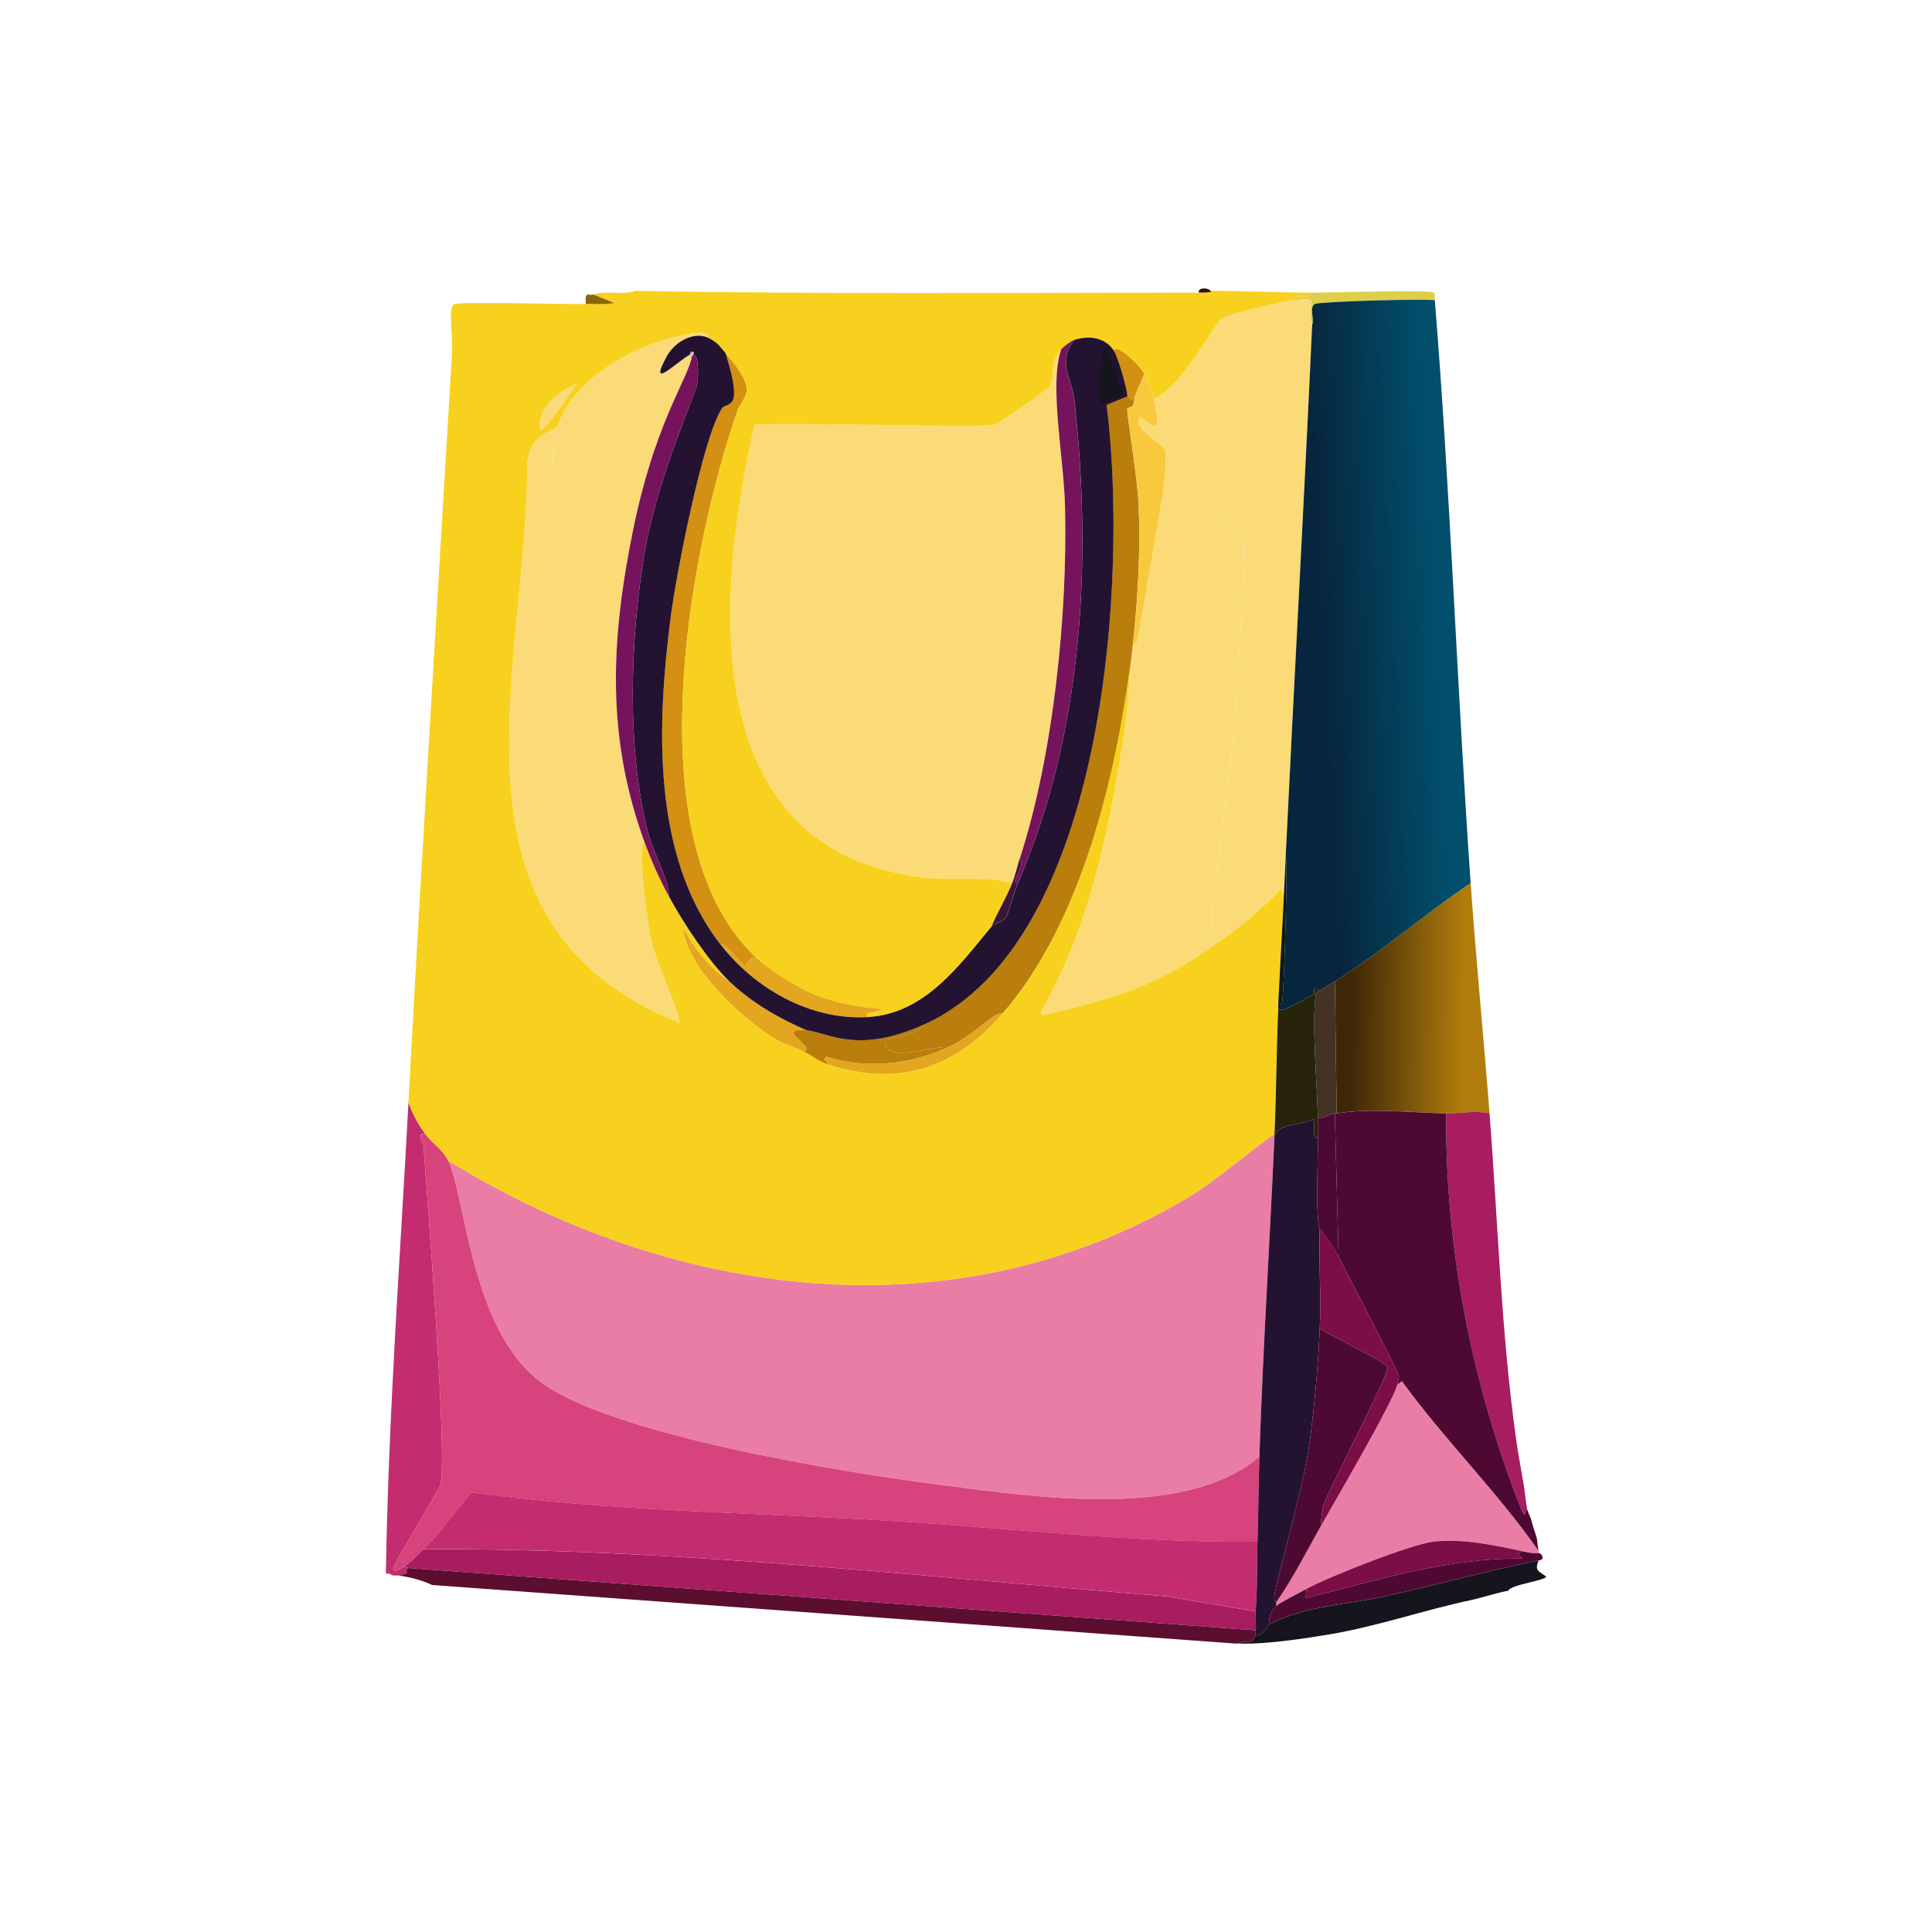
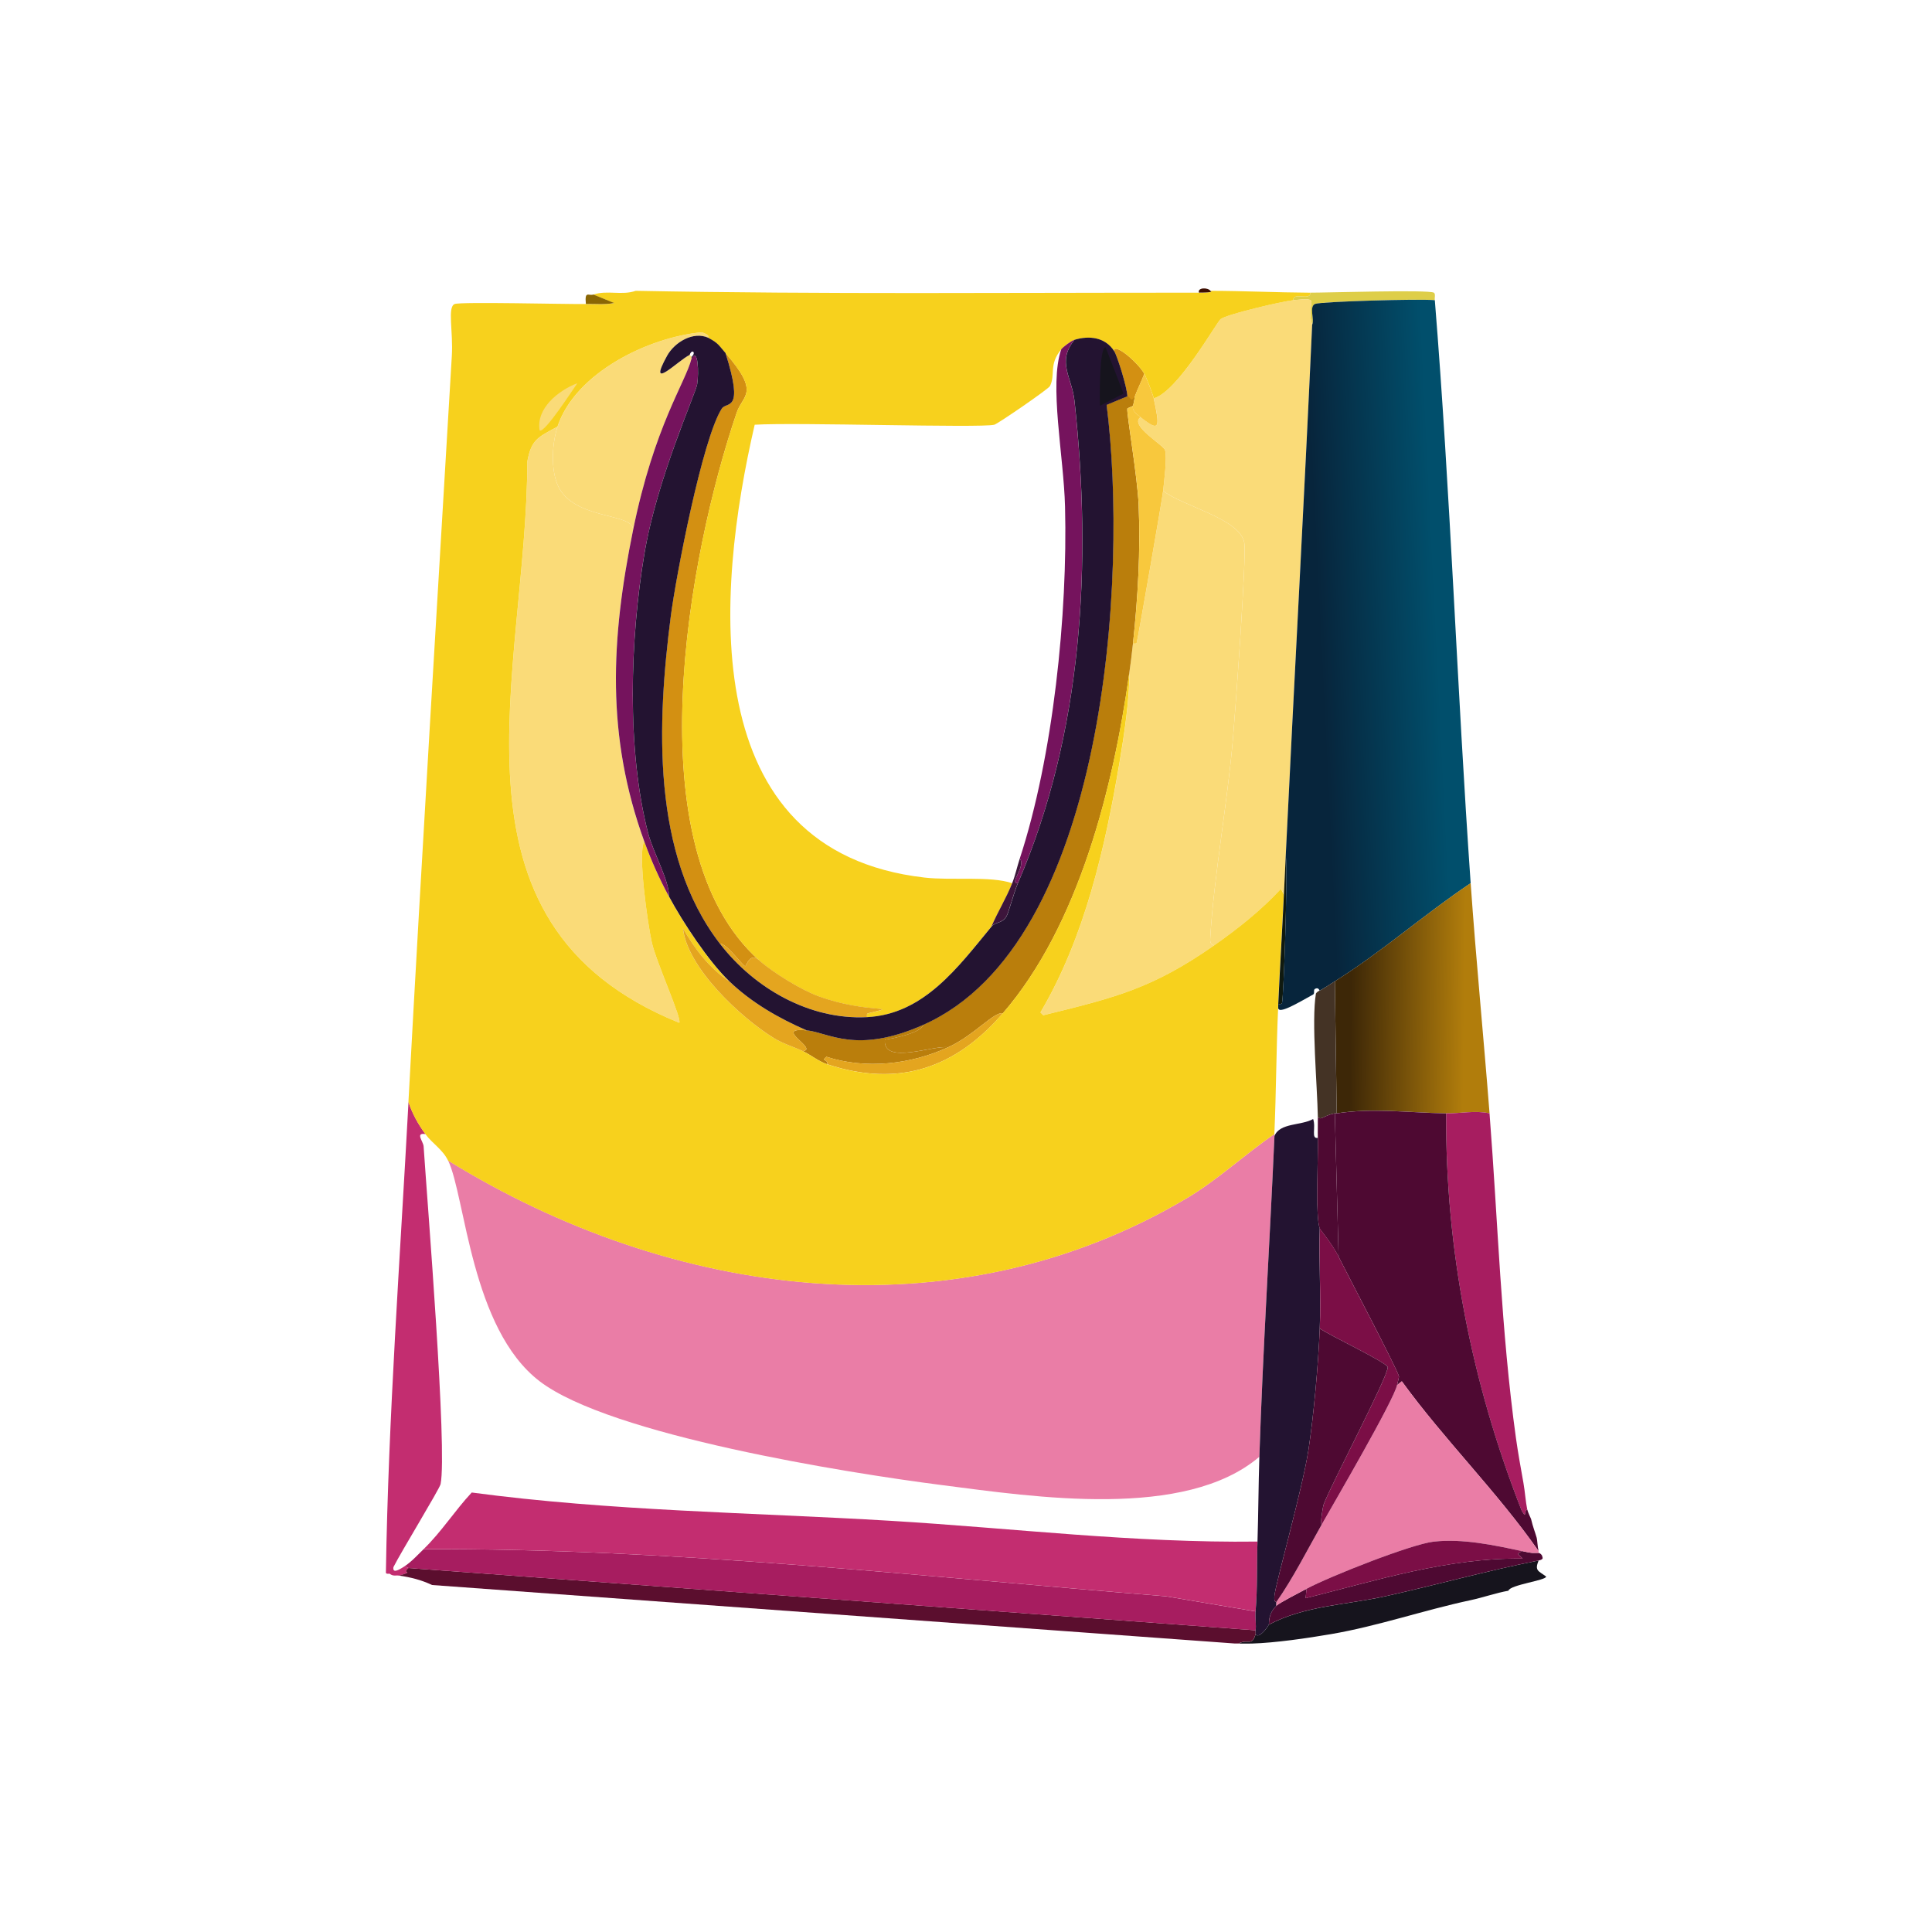
<svg xmlns="http://www.w3.org/2000/svg" width="80" height="80" viewBox="0 0 80 80" fill="none">
  <path d="M59.412 12.43C58.784 12.364 54.679 12.486 54.452 12.586C54.199 12.699 54.438 13.237 54.335 13.446C54.019 12.489 54.828 12.299 53.553 12.431C53.534 12.069 54.276 12.482 54.257 12.119C54.87 12.122 59.153 11.987 59.373 12.119C59.453 12.167 59.394 12.345 59.412 12.431V12.43Z" fill="#DECE49" />
  <path d="M63.71 64.617C63.536 65.049 63.702 65.041 64.022 65.282C64.032 65.441 62.524 65.621 62.46 65.868C61.936 65.962 61.423 66.146 60.898 66.259C58.97 66.669 57.064 67.332 55.117 67.665C54.143 67.832 52.806 68.028 51.836 68.056C51.655 68.061 51.472 68.056 51.289 68.056C51.699 67.842 51.835 68.195 51.993 67.665C52.113 67.876 52.465 67.422 52.54 67.274C54.041 66.483 55.735 66.458 57.344 66.103C59.467 65.633 61.575 65.038 63.71 64.618V64.617Z" fill="#16141D" />
  <path d="M17.619 46.961C17.178 46.889 17.527 47.26 17.541 47.469C17.695 49.798 18.529 60.044 18.244 61.453C18.205 61.647 16.588 64.293 16.291 64.891C16.252 65.156 16.49 65.027 16.76 64.852L16.917 64.93C16.602 65.18 17.209 65.045 16.526 65.243C16.388 65.222 16.279 65.28 16.135 65.164C16.133 65.156 15.993 65.191 15.979 65.125C16.082 58.626 16.567 52.127 16.915 45.633C17.076 46.115 17.316 46.554 17.619 46.961Z" fill="#C32D70" />
  <path d="M52.773 46.961C52.773 46.988 52.773 47.013 52.773 47.039C52.581 51.468 52.291 55.888 52.148 60.321C49.073 62.939 42.875 61.993 38.984 61.492C35.106 60.995 25.267 59.433 22.345 57.195C19.502 55.02 19.276 49.571 18.556 48.054C27.825 53.77 39.458 55.354 49.139 49.617C50.434 48.849 51.533 47.802 52.772 46.959L52.773 46.961Z" fill="#EA7DA6" />
-   <path d="M17.619 46.961C17.91 47.354 18.342 47.604 18.556 48.054C19.277 49.571 19.502 55.02 22.345 57.195C25.267 59.433 35.106 60.995 38.984 61.492C42.875 61.991 49.074 62.939 52.148 60.321C52.11 61.491 52.107 62.664 52.07 63.837C46.983 63.901 41.937 63.281 36.875 62.976C31.092 62.629 25.288 62.573 19.533 61.805C18.837 62.548 18.274 63.441 17.541 64.149C17.308 64.374 17.028 64.68 16.759 64.853C16.489 65.028 16.253 65.158 16.29 64.892C16.587 64.295 18.204 61.649 18.243 61.455C18.528 60.044 17.696 49.8 17.54 47.471C17.525 47.261 17.177 46.891 17.618 46.963L17.619 46.961Z" fill="#D7437D" />
  <path d="M51.991 67.507C51.982 67.555 52.004 67.624 51.991 67.663C51.833 68.193 51.697 67.84 51.288 68.054C51.236 68.054 51.183 68.054 51.131 68.054C40.052 67.247 28.972 66.44 17.891 65.632C17.442 65.419 17.014 65.314 16.524 65.241C17.208 65.044 16.601 65.18 16.915 64.928C28.607 65.787 40.299 66.647 51.991 67.507Z" fill="#5B0E2E" />
  <path d="M51.991 66.727C51.969 66.98 52.027 67.319 51.991 67.508C40.3 66.649 28.608 65.79 16.915 64.93L16.759 64.852C17.028 64.678 17.308 64.373 17.541 64.148C27.821 64.101 38.046 65.274 48.28 66.101C49.517 66.309 50.754 66.518 51.991 66.727Z" fill="#A71D60" />
  <path d="M52.07 63.835C52.038 64.811 52.074 65.746 51.991 66.725C50.755 66.516 49.518 66.308 48.281 66.099C38.046 65.272 27.821 64.101 17.541 64.146C18.274 63.438 18.837 62.546 19.533 61.802C25.288 62.57 31.094 62.628 36.875 62.973C41.937 63.277 46.983 63.898 52.07 63.833V63.835Z" fill="#C32D70" />
-   <path d="M42.225 35.554C42.116 35.888 42.042 36.243 41.913 36.569C41.012 36.26 39.408 36.465 38.28 36.335C28.759 35.24 29.639 24.542 31.25 17.584C32.99 17.476 40.569 17.727 41.172 17.584C41.308 17.552 43.414 16.108 43.476 15.983C43.717 15.503 43.412 15.101 43.946 14.46C43.433 15.93 44.049 18.871 44.102 20.983C44.215 25.424 43.612 31.32 42.227 35.553L42.225 35.554Z" fill="#FADB78" />
  <path d="M50.273 39.148C47.732 40.925 46.199 41.305 43.203 42.038L43.086 41.921C44.928 38.795 45.769 35.079 46.367 31.531C46.539 30.509 46.792 28.857 46.758 27.898C46.815 27.479 46.869 27.069 46.914 26.648C46.967 26.648 47.056 26.667 47.07 26.609C47.145 26.3 48.13 20.648 48.163 20.32C48.942 20.959 51.325 21.455 51.522 22.468C51.627 23.005 51.153 29.421 51.053 30.594C50.839 33.124 50.259 36.354 50.116 38.796C50.107 38.945 50.085 39.092 50.273 39.148Z" fill="#FADB78" />
  <path d="M54.335 13.445C54.002 20.764 53.594 28.079 53.242 35.398C53.215 35.946 53.19 36.491 53.164 37.039C53.125 36.96 53.086 36.882 53.046 36.804C52.214 37.7 51.272 38.451 50.274 39.148C50.086 39.092 50.11 38.945 50.117 38.796C50.26 36.354 50.84 33.124 51.054 30.594C51.154 29.421 51.627 23.005 51.523 22.468C51.326 21.456 48.941 20.959 48.164 20.32C48.203 19.939 48.332 18.945 48.243 18.64C48.178 18.421 46.746 17.613 47.228 17.273C48.056 17.931 48.027 17.689 47.775 16.491C48.773 16.218 50.374 13.342 50.547 13.21C50.812 13.009 53.092 12.477 53.554 12.428C54.827 12.295 54.02 12.486 54.336 13.443L54.335 13.445Z" fill="#FADB78" />
-   <path d="M46.992 16.413C46.986 16.432 46.967 16.616 46.914 16.804C46.909 16.821 46.684 16.896 46.679 16.921C46.645 17.118 47.099 19.733 47.148 20.906C47.23 22.822 47.117 24.744 46.914 26.648C46.869 27.071 46.816 27.479 46.758 27.898C46.105 32.582 44.675 38.318 41.524 41.96C41.164 41.876 40.342 42.872 39.258 43.366C38.667 43.261 36.553 44.12 36.64 43.053C37.117 42.97 38.132 42.764 38.242 42.428C45.826 39.047 46.718 23.816 45.819 16.763C45.966 16.707 46.633 16.419 46.679 16.412C46.803 16.391 46.809 16.709 46.992 16.412V16.413Z" fill="#BA7E0C" />
+   <path d="M46.992 16.413C46.986 16.432 46.967 16.616 46.914 16.804C46.909 16.821 46.684 16.896 46.679 16.921C46.645 17.118 47.099 19.733 47.148 20.906C47.23 22.822 47.117 24.744 46.914 26.648C46.869 27.071 46.816 27.479 46.758 27.898C46.105 32.582 44.675 38.318 41.524 41.96C41.164 41.876 40.342 42.872 39.258 43.366C38.667 43.261 36.553 44.12 36.64 43.053C37.117 42.97 38.132 42.764 38.242 42.428C45.826 39.047 46.718 23.816 45.819 16.763C45.966 16.707 46.633 16.419 46.679 16.412V16.413Z" fill="#BA7E0C" />
  <path d="M23.087 17.664C22.837 18.416 22.774 19.7 23.243 20.36C24.07 21.525 26.293 21.261 26.211 21.962C25.296 26.462 25.088 30.472 26.68 34.852C26.394 35.282 26.823 38.286 26.993 39.032C27.177 39.846 28.269 42.249 28.125 42.352C17.897 38.21 21.823 27.832 21.836 19.111C22.003 18.186 22.293 18.104 23.085 17.666L23.087 17.664Z" fill="#FADB78" />
  <path d="M29.337 13.992C28.704 13.697 27.925 14.177 27.619 14.735C26.767 16.285 28.083 14.918 28.556 14.696L28.634 14.774C28.629 14.799 28.64 14.827 28.634 14.852C28.391 15.834 27.092 17.633 26.212 21.962C26.291 21.261 24.071 21.525 23.244 20.36C22.774 19.7 22.837 18.418 23.087 17.664C23.828 15.431 26.86 13.959 29.064 13.758C29.439 13.881 29.322 13.983 29.337 13.992Z" fill="#FADB78" />
  <path d="M31.445 39.772C31.058 39.401 30.907 39.996 30.859 40.007C30.778 40.026 30.085 39.05 29.805 39.07C26.956 35.37 27.209 29.904 27.774 25.515C27.989 23.84 29.086 18.165 29.883 16.921C30.087 16.604 30.831 17.115 30.04 14.616C31.497 16.288 30.757 16.347 30.509 17.078C28.507 22.942 26.224 35.139 31.445 39.774V39.772Z" fill="#D39012" />
  <path d="M39.257 43.367C37.703 44.077 35.855 44.287 34.219 43.758C33.971 43.962 34.283 43.83 34.258 44.071C33.9 43.954 33.578 43.682 33.243 43.524C33.919 43.439 31.963 42.529 33.4 42.664C34.305 42.748 35.456 43.672 38.243 42.429C38.132 42.764 37.118 42.972 36.641 43.055C36.552 44.121 38.668 43.263 39.259 43.367H39.257Z" fill="#BA7E0C" />
  <path d="M41.524 41.96C39.557 44.234 37.214 45.042 34.259 44.07C34.284 43.829 33.971 43.96 34.22 43.757C35.855 44.287 37.704 44.076 39.258 43.366C40.34 42.872 41.164 41.876 41.524 41.96Z" fill="#E4A51F" />
  <path d="M47.383 15.476C47.269 15.787 47.105 16.105 46.992 16.413C46.809 16.71 46.803 16.393 46.679 16.413C46.67 16.044 46.265 14.743 46.132 14.538C46.11 14.159 47.103 14.982 47.382 15.475L47.383 15.476Z" fill="#D39012" />
  <path d="M47.772 16.491C48.024 17.689 48.055 17.931 47.225 17.273C47.094 17.168 46.862 17.015 46.912 16.804C46.964 16.618 46.984 16.432 46.99 16.413C47.102 16.105 47.267 15.787 47.381 15.476C47.475 15.642 47.739 16.336 47.772 16.491Z" fill="#F8C83D" />
  <path d="M54.257 12.117C54.276 12.48 53.535 12.067 53.553 12.43C53.09 12.478 50.81 13.01 50.546 13.212C50.373 13.345 48.77 16.219 47.774 16.493C47.741 16.336 47.477 15.644 47.383 15.478C47.104 14.984 46.111 14.161 46.133 14.541C45.76 13.963 45.098 13.889 44.493 14.072C44.359 14.113 44.032 14.358 43.946 14.463C43.414 15.104 43.717 15.506 43.477 15.986C43.414 16.111 41.309 17.555 41.172 17.587C40.571 17.73 32.99 17.48 31.25 17.587C29.639 24.543 28.759 35.243 38.28 36.338C39.408 36.468 41.012 36.263 41.913 36.572C41.667 37.195 41.316 37.756 41.053 38.369C39.685 40.026 38.258 42.001 35.897 42.12C35.897 42.066 35.879 41.977 35.936 41.963C37.388 41.611 35.952 42.001 33.905 41.259C33.194 41.003 32.016 40.282 31.444 39.775C26.223 35.14 28.504 22.944 30.507 17.079C30.756 16.35 31.495 16.29 30.038 14.618C29.753 14.291 29.749 14.216 29.334 13.992C29.319 13.984 29.438 13.881 29.061 13.758C26.857 13.959 23.825 15.431 23.084 17.664C22.291 18.102 22.002 18.185 21.835 19.109C21.821 27.831 17.896 38.208 28.124 42.351C28.268 42.246 27.176 39.844 26.992 39.031C26.823 38.285 26.393 35.281 26.679 34.851C26.964 35.636 27.3 36.382 27.694 37.117C28.269 38.186 29.328 39.8 30.194 40.632C29.37 40.097 28.764 39.281 28.28 38.444C28.452 40.057 30.639 42.113 32.03 42.977C32.419 43.217 32.839 43.335 33.24 43.524C33.577 43.682 33.897 43.952 34.255 44.071C37.211 45.044 39.553 44.237 41.52 41.962C44.671 38.318 46.102 32.583 46.754 27.899C46.789 28.858 46.535 30.511 46.363 31.532C45.766 35.082 44.925 38.798 43.083 41.922L43.2 42.04C46.197 41.305 47.728 40.926 50.269 39.15C51.267 38.452 52.21 37.702 53.042 36.806C53.081 36.884 53.12 36.962 53.159 37.04C53.087 38.551 52.993 40.061 52.925 41.572C52.923 41.624 52.926 41.677 52.925 41.728C52.846 43.471 52.845 45.219 52.768 46.963C51.53 47.806 50.431 48.852 49.136 49.62C39.455 55.357 27.821 53.773 18.552 48.057C18.338 47.605 17.907 47.355 17.616 46.964C17.314 46.556 17.073 46.118 16.912 45.636C17.467 35.332 18.102 25.038 18.709 14.738C18.77 13.711 18.518 12.713 18.826 12.589C19.078 12.488 23.494 12.602 24.255 12.589C24.643 12.583 25.042 12.627 25.427 12.55L24.567 12.198C25.147 12.003 25.75 12.244 26.324 12.042C34.096 12.191 41.871 12.114 49.642 12.12C50.387 12.12 50.082 12.042 50.111 12.042C51.494 12.044 52.868 12.112 54.252 12.12L54.257 12.117Z" fill="#F7D11D" />
  <path d="M50.116 12.039C50.086 12.039 50.391 12.117 49.647 12.117C49.574 11.908 50.005 11.892 50.116 12.039Z" fill="#3D0E01" />
  <path d="M24.571 12.195L25.431 12.547C25.047 12.624 24.648 12.58 24.26 12.586C24.204 12.019 24.368 12.264 24.573 12.195H24.571Z" fill="#8A6604" />
  <path d="M30.196 40.632C31.113 41.513 32.242 42.162 33.399 42.664C31.962 42.529 33.918 43.438 33.242 43.524C32.84 43.335 32.421 43.219 32.032 42.977C30.64 42.113 28.454 40.058 28.282 38.444C28.765 39.281 29.372 40.096 30.196 40.632Z" fill="#E4A51F" />
  <path d="M23.907 15.867C23.755 16.077 22.535 17.978 22.344 17.82C22.194 16.915 23.109 16.172 23.907 15.867Z" fill="#FADB78" />
  <path d="M52.93 41.571C52.998 40.06 53.092 38.549 53.164 37.038C53.191 36.491 53.216 35.945 53.242 35.398C53.328 36.275 53.158 41.233 53.086 41.532C53.072 41.589 52.983 41.571 52.93 41.571Z" fill="#101A0F" />
  <path d="M47.227 17.273C46.745 17.614 48.179 18.422 48.242 18.64C48.331 18.946 48.203 19.939 48.163 20.32C48.129 20.646 47.144 26.298 47.07 26.609C47.056 26.667 46.967 26.648 46.914 26.648C47.117 24.744 47.23 22.822 47.149 20.906C47.099 19.733 46.647 17.12 46.679 16.921C46.684 16.896 46.909 16.821 46.914 16.804C46.864 17.015 47.095 17.168 47.227 17.273Z" fill="#F8C83D" />
  <path d="M42.148 36.569C41.765 36.591 42.502 35.856 42.226 35.554C43.612 31.321 44.214 25.425 44.101 20.984C44.048 18.873 43.432 15.931 43.945 14.461C44.031 14.358 44.358 14.111 44.492 14.07C43.742 14.988 44.383 15.6 44.492 16.61C45.218 23.319 44.843 30.322 42.148 36.571V36.569Z" fill="#75135D" />
  <path d="M27.696 37.117C27.3 36.382 26.966 35.636 26.681 34.851C25.089 30.471 25.297 26.461 26.212 21.96C27.092 17.631 28.39 15.833 28.634 14.851C28.906 14.363 28.942 15.436 28.869 15.905C28.805 16.311 27.21 19.797 26.681 22.936C26.088 26.458 25.94 31.033 26.837 34.499C27.045 35.306 27.723 36.48 27.697 37.117H27.696Z" fill="#75135D" />
  <path d="M31.446 39.772C32.017 40.279 33.194 41 33.907 41.256C35.954 41.996 37.39 41.607 35.939 41.96C35.881 41.974 35.9 42.063 35.9 42.116C33.513 42.235 31.23 40.92 29.806 39.07C30.087 39.051 30.778 40.027 30.86 40.007C30.907 39.996 31.058 39.402 31.446 39.772Z" fill="#E4A51F" />
  <path d="M42.147 36.569C41.986 36.942 41.756 37.808 41.678 37.936C41.486 38.254 41.225 38.158 41.053 38.366C41.314 37.753 41.666 37.192 41.913 36.569C42.043 36.243 42.116 35.886 42.225 35.554C42.501 35.856 41.764 36.593 42.147 36.569Z" fill="#3D153B" />
  <path d="M29.338 13.992C29.752 14.214 29.756 14.291 30.042 14.618C30.833 17.117 30.089 16.604 29.885 16.923C29.088 18.166 27.992 23.841 27.776 25.516C27.211 29.904 26.958 35.371 29.807 39.072C31.232 40.922 33.515 42.238 35.901 42.118C38.264 41.999 39.688 40.024 41.056 38.368C41.227 38.161 41.49 38.257 41.682 37.938C41.76 37.809 41.99 36.943 42.151 36.571C44.845 30.322 45.221 23.319 44.495 16.61C44.386 15.601 43.745 14.988 44.495 14.07C45.102 13.887 45.763 13.959 46.136 14.54C46.267 14.744 46.673 16.046 46.683 16.415C46.638 16.422 45.971 16.71 45.823 16.767C46.722 23.819 45.829 39.05 38.245 42.431C35.458 43.674 34.306 42.75 33.402 42.665C32.245 42.163 31.114 41.514 30.2 40.634C29.335 39.802 28.275 38.188 27.699 37.118C27.726 36.482 27.049 35.307 26.839 34.501C25.942 31.035 26.09 26.459 26.683 22.937C27.211 19.799 28.805 16.313 28.87 15.906C28.945 15.437 28.908 14.364 28.636 14.852C28.642 14.827 28.631 14.799 28.636 14.774C28.844 14.596 28.642 14.433 28.558 14.696C28.085 14.918 26.767 16.285 27.621 14.735C27.927 14.177 28.706 13.697 29.34 13.992H29.338Z" fill="#231331" />
  <path d="M45.781 14.382C46.028 15.02 46.275 15.658 46.523 16.296C46.198 16.465 45.873 16.634 45.548 16.804C45.531 16.46 45.52 14.352 45.782 14.382H45.781Z" fill="#16141D" />
-   <path d="M28.634 14.773L28.556 14.694C28.64 14.432 28.842 14.594 28.634 14.773Z" fill="#D4B3BC" />
  <path d="M59.413 12.43C60.062 20.465 60.334 28.53 60.897 36.571C58.98 37.856 57.228 39.408 55.272 40.634C55.067 40.762 54.856 40.904 54.647 41.025C54.637 41.029 54.605 40.861 54.451 40.947C54.37 40.992 54.454 41.136 54.373 41.181C53.729 41.539 52.923 42.021 52.928 41.728C52.93 41.677 52.927 41.624 52.928 41.572C52.981 41.572 53.071 41.591 53.085 41.533C53.155 41.234 53.325 36.277 53.241 35.4C53.594 28.081 54.002 20.765 54.334 13.446C54.437 13.238 54.198 12.699 54.451 12.586C54.678 12.486 58.784 12.366 59.411 12.43H59.413Z" fill="url(#paint0_linear_2645_1927)" />
  <path d="M60.897 36.569C61.119 39.742 61.432 42.926 61.679 46.101C61.085 45.97 60.467 46.11 59.882 46.101C58.391 46.076 56.839 45.868 55.351 46.101L55.273 40.632C57.229 39.406 58.98 37.855 60.897 36.569Z" fill="url(#paint1_linear_2645_1927)" />
-   <path d="M54.648 41.023C54.6 41.019 54.495 41.119 54.492 41.141C54.3 42.276 54.548 44.964 54.57 46.257C54.575 46.544 54.562 46.831 54.57 47.117C54.273 47.168 54.5 46.695 54.375 46.336C53.892 46.614 52.991 46.484 52.773 47.039C52.773 47.013 52.773 46.988 52.773 46.961C52.85 45.218 52.852 43.469 52.93 41.727C52.925 42.021 53.732 41.538 54.375 41.18C54.456 41.134 54.372 40.99 54.453 40.945C54.606 40.859 54.639 41.028 54.648 41.023Z" fill="#27240B" />
  <path d="M55.35 46.101C55.325 46.106 55.297 46.096 55.272 46.101C54.788 46.195 54.724 46.404 54.569 46.257C54.547 44.964 54.298 42.276 54.49 41.141C54.494 41.119 54.598 41.019 54.647 41.023C54.856 40.903 55.066 40.762 55.272 40.632L55.35 46.101Z" fill="#443325" />
  <path d="M61.678 46.101C62.027 50.575 62.154 55.092 62.771 59.539C62.859 60.166 62.973 60.792 63.084 61.414C63.145 61.755 63.173 62.187 63.24 62.507C63.076 62.562 63.234 62.939 63.006 62.546C60.945 57.3 59.847 51.748 59.882 46.101C60.467 46.11 61.084 45.97 61.678 46.101Z" fill="#A71D60" />
  <path d="M59.882 46.101C59.848 51.748 60.946 57.298 63.007 62.546C63.235 62.939 63.077 62.562 63.241 62.507C63.265 62.618 63.393 62.878 63.398 62.898C63.479 63.244 63.554 63.407 63.632 63.68C63.657 63.769 63.665 64.051 63.71 64.228C61.982 61.757 59.815 59.631 58.047 57.197C57.982 57.249 57.917 57.301 57.851 57.353C57.867 57.275 57.932 57.02 57.929 57.001C57.878 56.727 55.764 52.713 55.429 52.041C55.377 50.062 55.325 48.082 55.273 46.103C55.297 46.098 55.326 46.107 55.351 46.103C56.838 45.87 58.389 46.078 59.882 46.103V46.101Z" fill="#4E0932" />
  <path d="M54.57 47.116C54.59 47.901 54.457 50.347 54.648 50.866C54.609 52.244 54.701 53.631 54.648 55.007C54.593 56.427 54.396 58.643 54.179 60.046C53.929 61.663 52.844 65.472 52.773 66.062C52.736 66.375 52.847 66.322 52.852 66.336C52.862 66.365 52.845 66.437 52.852 66.492C52.492 66.838 52.557 67.236 52.539 67.274C52.464 67.422 52.112 67.876 51.991 67.665C52.004 67.626 51.982 67.557 51.991 67.508C52.027 67.319 51.969 66.981 51.991 66.727C52.074 65.748 52.038 64.811 52.07 63.837C52.107 62.664 52.11 61.491 52.148 60.321C52.292 55.888 52.579 51.468 52.773 47.039C52.991 46.486 53.891 46.614 54.374 46.336C54.5 46.695 54.273 47.166 54.57 47.117V47.116Z" fill="#231331" />
  <path d="M63.71 64.304C63.775 64.306 63.86 64.39 63.866 64.46C63.847 64.464 63.968 64.567 63.71 64.617C61.575 65.036 59.466 65.632 57.344 66.101C55.733 66.457 54.041 66.481 52.54 67.272C52.559 67.235 52.493 66.836 52.853 66.49C52.989 66.361 53.825 65.935 54.102 65.787C54.09 65.917 54.077 66.047 54.063 66.178C57.009 65.438 59.968 64.495 63.047 64.537L62.851 64.342L63.008 64.224C63.545 64.34 63.478 64.295 63.711 64.303L63.71 64.304Z" fill="#4E0932" />
  <path d="M55.429 52.039C55.163 51.504 54.672 50.933 54.647 50.868C54.456 50.348 54.591 47.903 54.569 47.117C54.561 46.831 54.573 46.544 54.569 46.257C54.724 46.404 54.788 46.195 55.272 46.101C55.325 48.08 55.377 50.059 55.429 52.039Z" fill="#4E0932" />
  <path d="M63.709 64.226V64.304C63.477 64.296 63.545 64.342 63.006 64.226C61.838 63.974 60.571 63.705 59.373 63.835C58.446 63.935 55.045 65.283 54.1 65.788C53.824 65.937 52.986 66.361 52.851 66.492C52.845 66.439 52.862 66.365 52.851 66.336C53.559 65.321 54.116 64.206 54.726 63.133C55.275 62.166 57.717 57.981 57.85 57.351C57.915 57.299 57.98 57.247 58.046 57.195C59.814 59.63 61.982 61.755 63.709 64.226Z" fill="#EA7DA6" />
  <path d="M55.428 52.039C55.763 52.713 57.877 56.727 57.929 56.999C57.932 57.017 57.868 57.273 57.85 57.351C57.718 57.98 55.275 62.166 54.726 63.133C54.659 63.047 54.79 62.351 54.804 62.312C55.084 61.527 57.522 56.916 57.461 56.608C57.422 56.414 54.986 55.264 54.65 55.007C54.703 53.631 54.611 52.244 54.65 50.866C54.675 50.932 55.166 51.502 55.431 52.037L55.428 52.039Z" fill="#7B0E46" />
  <path d="M54.726 63.133C54.117 64.206 53.56 65.322 52.852 66.336C52.847 66.322 52.736 66.375 52.773 66.062C52.845 65.474 53.929 61.663 54.179 60.046C54.397 58.643 54.593 56.427 54.648 55.007C54.986 55.264 57.422 56.414 57.46 56.608C57.521 56.916 55.084 61.527 54.803 62.312C54.789 62.351 54.658 63.047 54.725 63.133H54.726Z" fill="#4E0932" />
  <path d="M63.006 64.226L62.85 64.343L63.045 64.539C59.966 64.496 57.006 65.439 54.062 66.179C54.074 66.049 54.087 65.919 54.101 65.788C55.045 65.283 58.446 63.935 59.373 63.835C60.571 63.705 61.838 63.974 63.006 64.226Z" fill="#7B0E46" />
  <defs>
    <linearGradient id="paint0_linear_2645_1927" x1="59.535" y1="26.897" x2="54.697" y2="27.135" gradientUnits="userSpaceOnUse">
      <stop stop-color="#014F6C" />
      <stop offset="1" stop-color="#07253C" />
    </linearGradient>
    <linearGradient id="paint1_linear_2645_1927" x1="55.946" y1="41.309" x2="60.633" y2="41.366" gradientUnits="userSpaceOnUse">
      <stop stop-color="#3D2707" />
      <stop offset="1" stop-color="#B17D0C" />
    </linearGradient>
  </defs>
</svg>